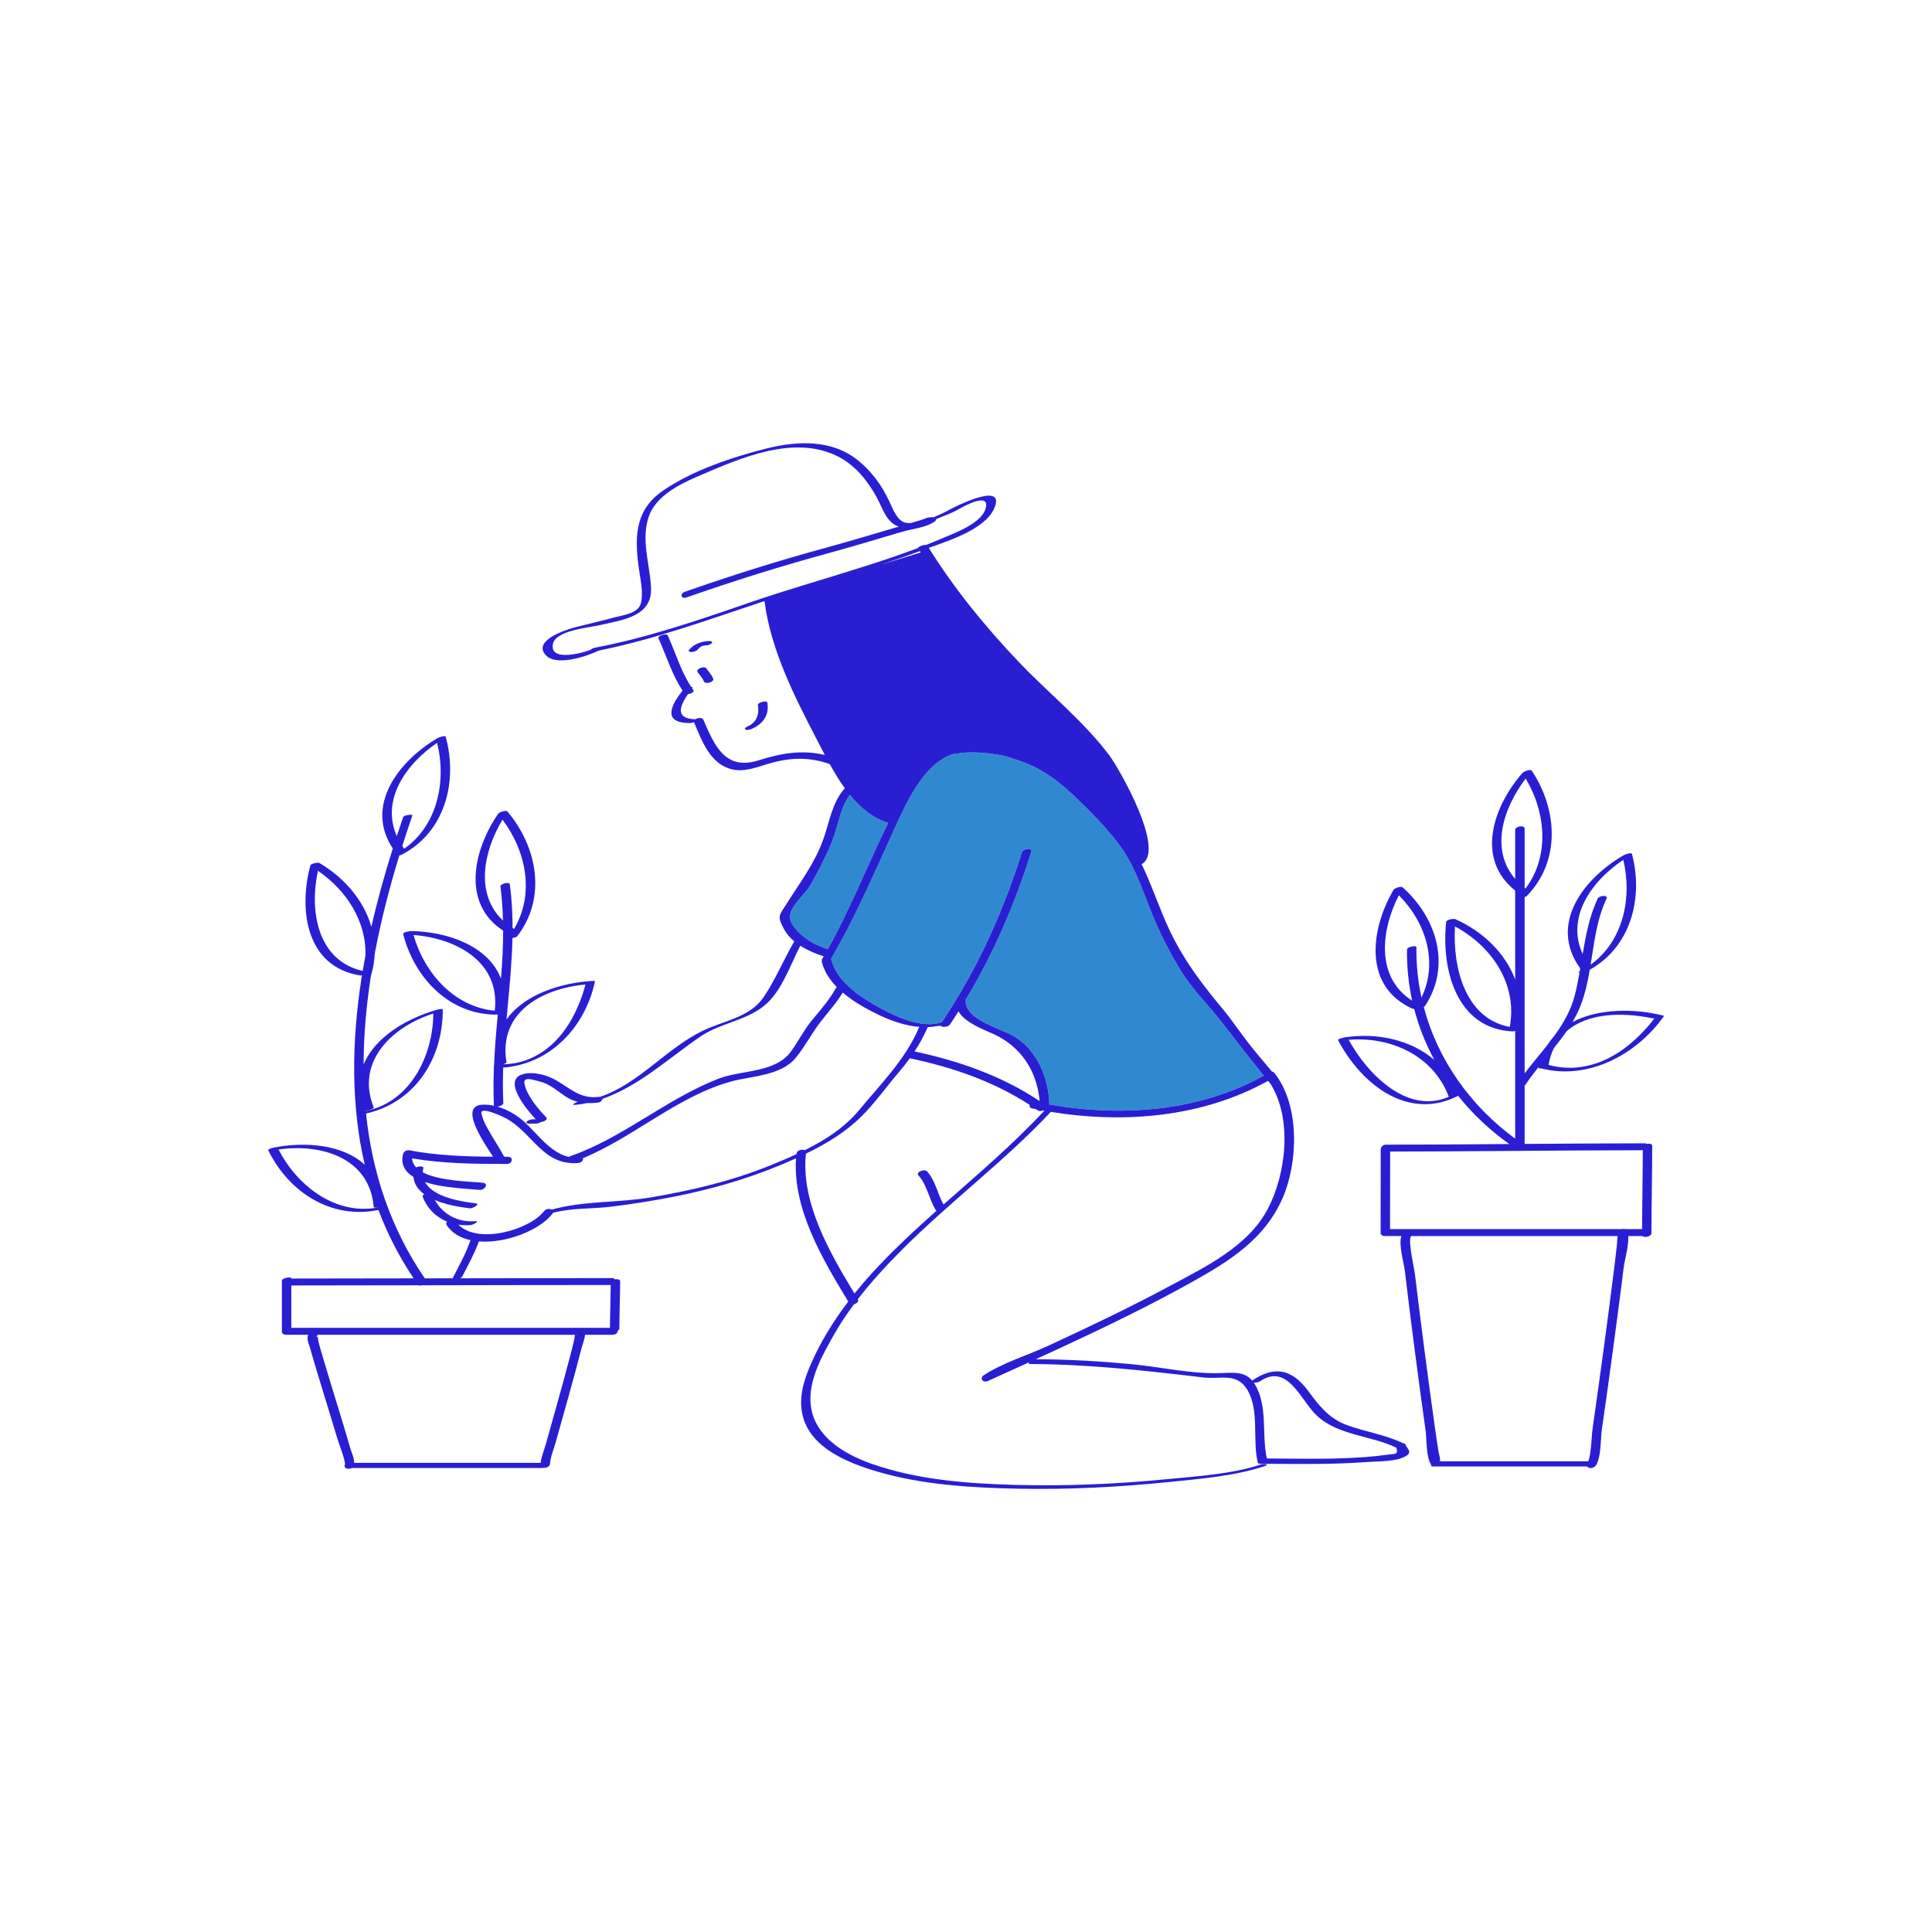
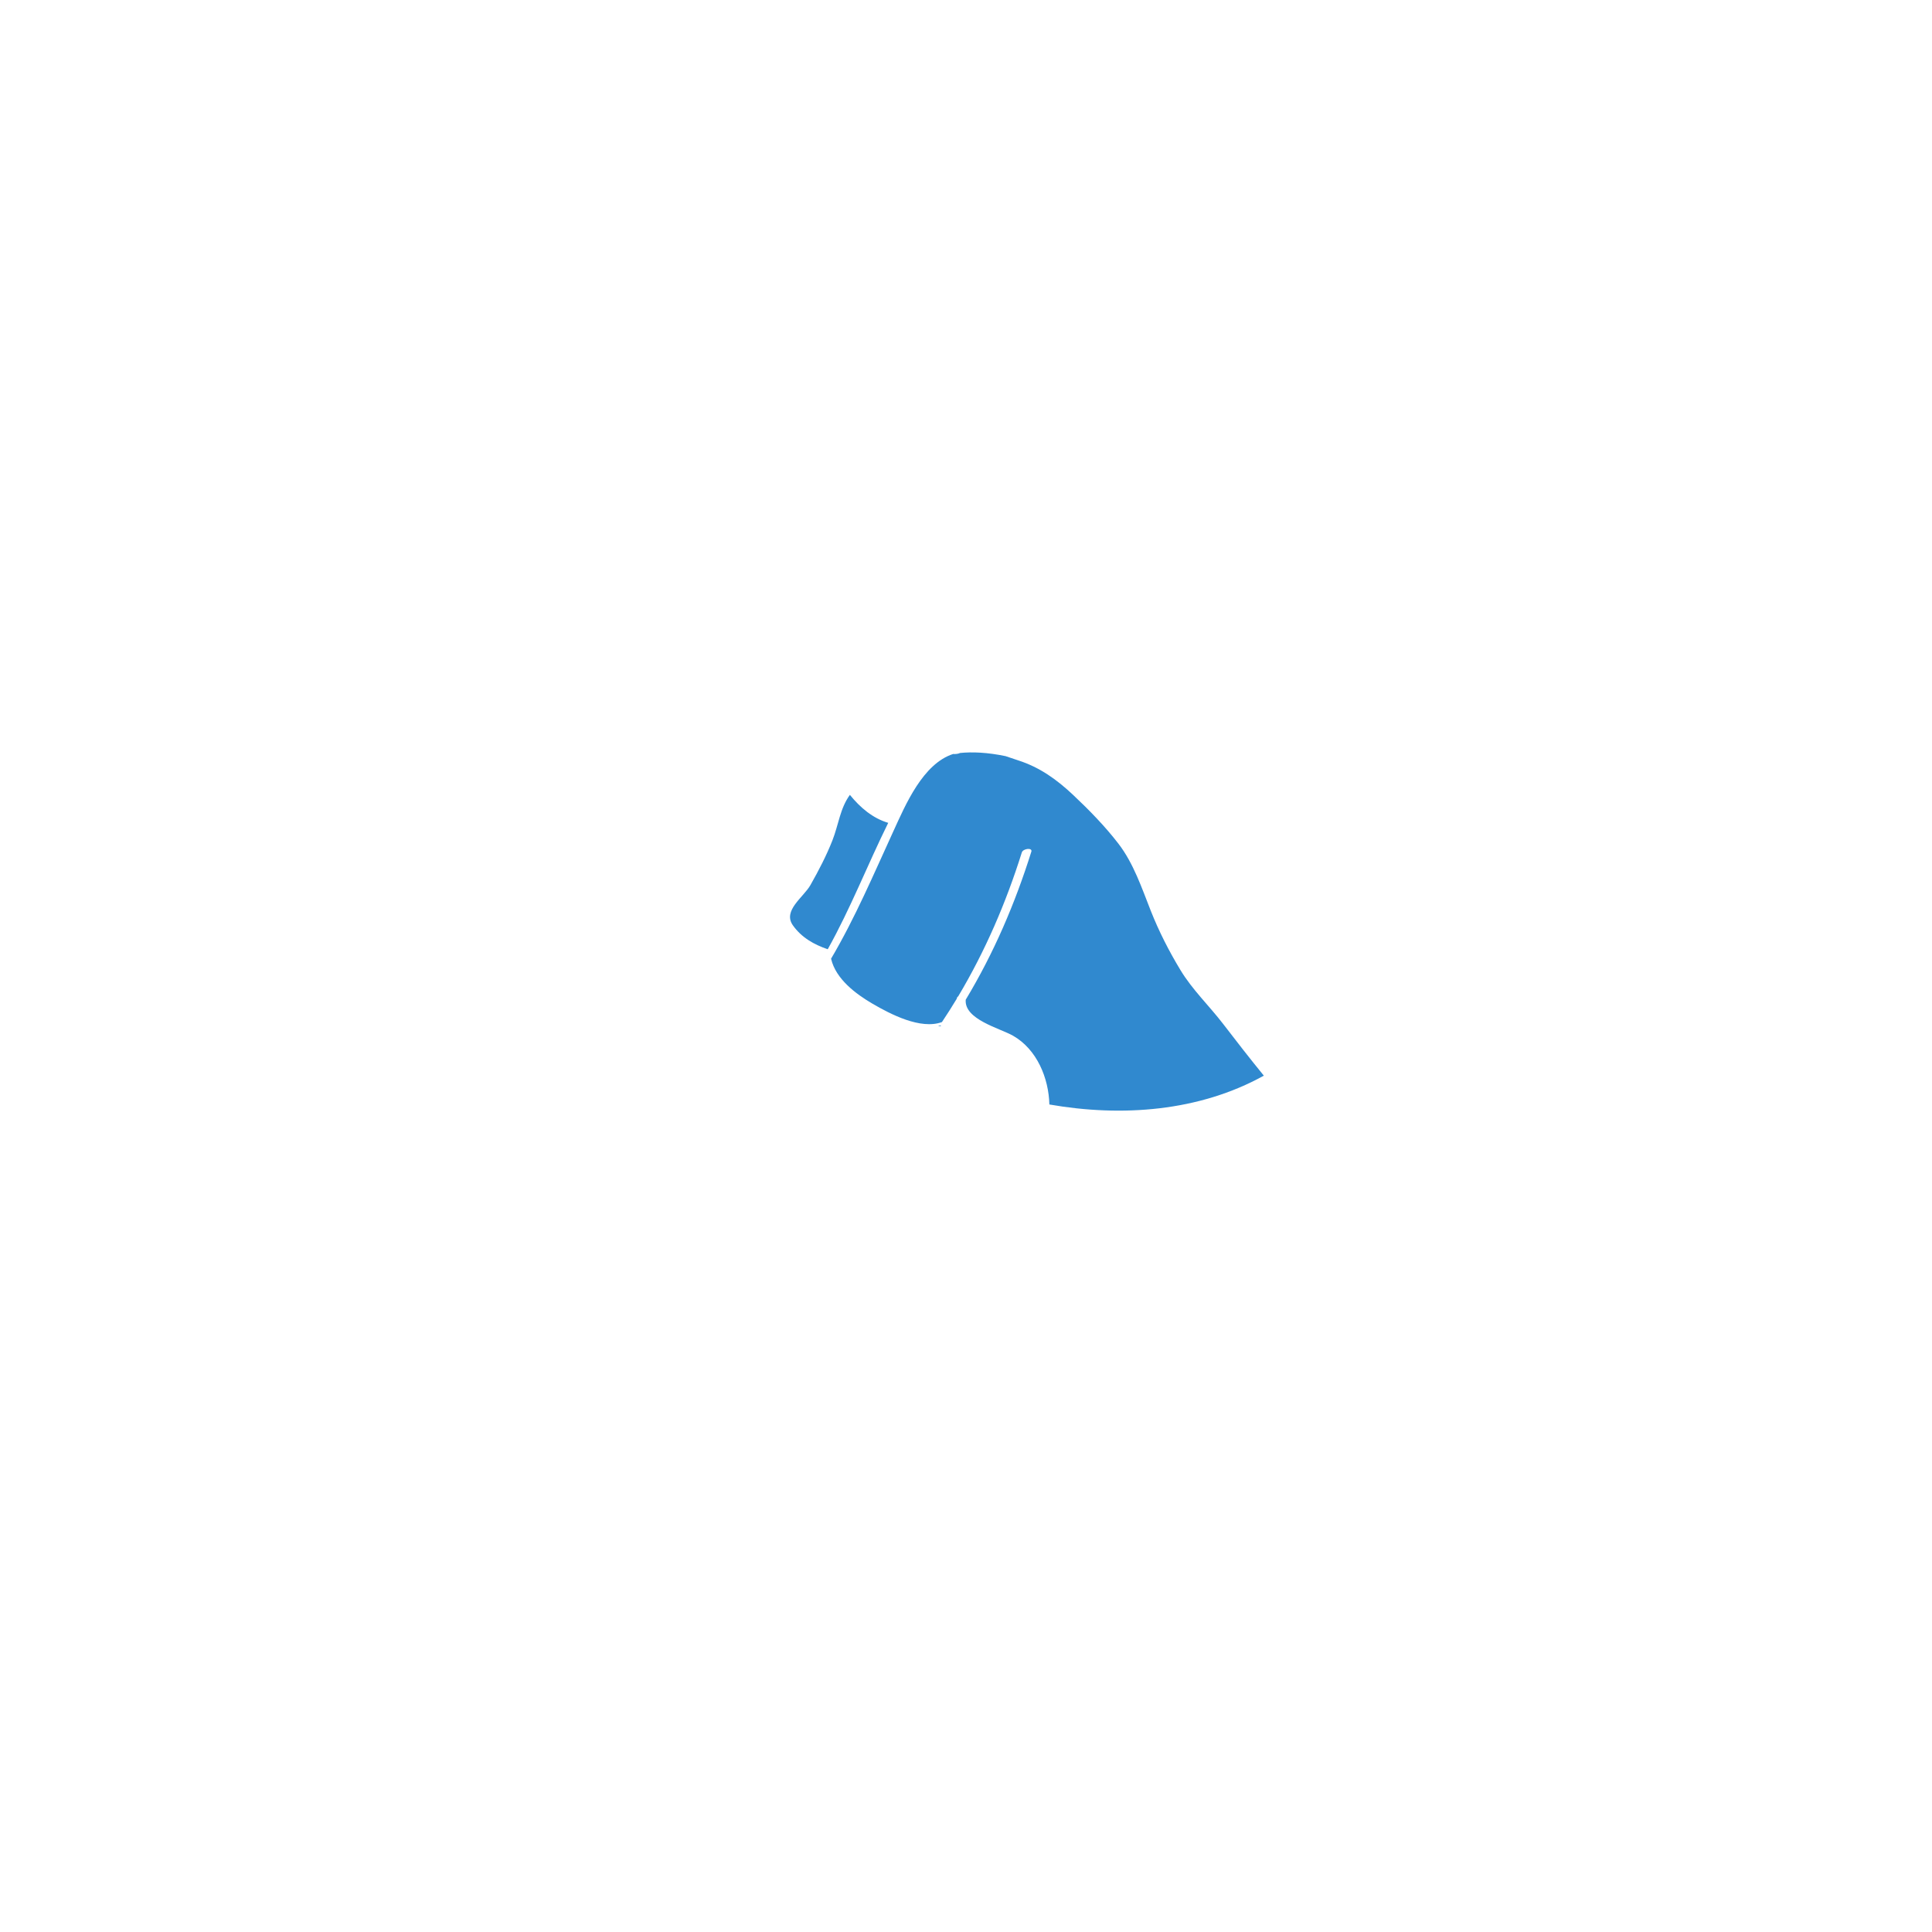
<svg xmlns="http://www.w3.org/2000/svg" version="1.1" id="Layer_1" x="0px" y="0px" width="595.28px" height="595.28px" viewBox="0 0 595.28 595.28" enable-background="new 0 0 595.28 595.28" xml:space="preserve">
  <path id="color_x5F_2" fill="#3089cf" d="M289.975,316.18c-0.291-0.021-0.623-0.045-0.989-0.075  c0.268-0.054,0.536-0.107,0.802-0.175C289.816,316.029,289.881,316.112,289.975,316.18z M363.73,298.916  c-3.554-5.873-6.656-11.952-9.177-18.338c-2.77-7.017-5.299-14.586-9.951-20.633c-4.099-5.328-9.049-10.404-13.944-15.008  c-5.043-4.744-10.271-8.511-16.897-10.64c-1.082-0.348-2.446-0.833-3.951-1.325c-5.522-1.145-10.244-1.354-14.032-0.963  c-0.001,0-0.002,0.001-0.002,0.001c-0.36,0.235-1.454,0.38-2.104,0.308c-9.336,3.022-14.65,15.605-18.356,23.68  c-6.102,13.293-11.816,26.8-19.263,39.417c0.014,0.019,0.029,0.035,0.035,0.058c1.453,6.168,7.563,10.767,12.764,13.797  c5.467,3.186,14.764,8.063,21.375,5.648c1.582-2.365,3.1-4.763,4.563-7.187c0.024-0.106,0.045-0.21,0.076-0.318  c0.045-0.158,0.182-0.301,0.371-0.424c8.315-13.93,14.721-28.792,19.603-44.342c0.381-1.213,3.344-1.552,2.932-0.238  c-5.028,16.014-11.592,31.301-20.216,45.61c-0.531,6.095,10.498,8.781,14.572,11.105c7.382,4.211,10.994,13.065,11.198,21.187  c22.271,3.893,46.078,2.198,66.08-8.883c-4.294-5.261-8.417-10.564-12.548-15.95C372.554,309.867,367.412,305,363.73,298.916z   M261.864,244.912c-3.052,4.202-3.47,9.157-5.371,13.996c-1.885,4.797-4.259,9.335-6.796,13.814  c-2.109,3.728-8.596,7.836-5.413,12.361c2.658,3.778,6.498,5.942,10.755,7.396c7.044-12.594,12.259-26.035,18.639-38.946  C268.939,252.125,265.095,248.895,261.864,244.912z" />
-   <path id="color_x5F_1" d="M217.646,205.945c0.718,1.05,1.66,1.982,2.107,3.195c0.376,1.02-2.497,1.861-2.898,0.775  c-0.391-1.059-1.263-1.886-1.893-2.805C214.25,206.068,217.054,205.08,217.646,205.945z M218.572,197.512  c-2.309,0.049-4.785,0.879-6.262,2.734c-0.414,0.52,0.354,0.646,0.727,0.633c0.611-0.023,1.521-0.224,1.928-0.734  c0.651-0.817,1.361-1.244,2.406-1.266c0.633-0.014,1.492-0.238,1.928-0.734C219.75,197.633,218.912,197.505,218.572,197.512z   M433.088,445.141c0.413,1.25,2.217,2.205,0.115,3.483c-3,1.823-8.754,1.586-12.178,1.85c-10.859,0.836-21.737,0.562-32.617,0.542  c-0.504-0.001-0.742-0.111-0.805-0.272c-0.037-0.046-0.066-0.099-0.081-0.159c-1.683-7.059,0.635-16.149-3.288-22.5  c-3.245-5.251-8.192-3.039-13.413-3.66c-17.651-2.099-35.3-4.077-53.1-4.146c-0.764-0.003-0.898-0.234-0.726-0.513  c-1.861,0.848-3.715,1.711-5.578,2.552c-1.58,0.713-3.162,1.422-4.74,2.139c-0.463,0.21-0.926,0.419-1.385,0.635  c-0.706,0.33-0.471,0.289-0.196-0.004c-0.725,0.728-2.371,0.873-2.575-0.168c0-0.003,0-0.005-0.001-0.008  c-0.082-0.418,0.122-0.853,0.477-1.09c5.847-3.908,13.505-6.178,19.863-9.119c12.643-5.85,25.245-11.84,37.517-18.438  c10.988-5.909,24.106-12.161,30.205-23.698c5.623-10.637,7.779-27.8,0.795-38.758c-0.034-0.023-0.068-0.048-0.094-0.078  c-0.194-0.234-0.382-0.471-0.575-0.705c-10.063,5.59-21.113,8.906-32.465,10.361c-0.645,0.082-1.29,0.156-1.936,0.228  c-10.806,1.184-21.845,0.718-32.532-1.028c-14.408,15.368-31.456,27.957-46.278,42.903c-4.63,4.669-9.135,9.561-13.177,14.791  c0.393,0.718-0.357,1.36-1.186,1.569c-2.236,3.005-4.323,6.115-6.169,9.374c-3.308,5.839-7.286,12.874-7.271,19.825  c0.025,10.725,9.708,16.742,18.788,19.942c13.983,4.928,29.308,6.117,44.024,6.521c15.623,0.429,31.291-0.216,46.844-1.739  c9.558-0.936,19.934-1.525,29.133-4.52c1.063-0.346,2.949-0.091,0.975,0.553c-9.203,2.994-19.387,3.816-28.953,4.795  c-15.601,1.594-31.332,2.416-47.016,2.086c-14.452-0.304-29.396-1.189-43.333-5.314c-8.671-2.565-20.095-7.05-22.737-16.802  c-1.494-5.511,0.109-10.937,2.313-16.027c3.029-7.001,7.027-13.476,11.629-19.517c-7.807-12.845-17.188-28.561-16.086-44.138  c-1.402,0.633-2.808,1.25-4.213,1.84c-10.938,4.592-22.405,7.853-34.044,10.113c-6.179,1.2-12.389,2.17-18.635,2.943  c-6.016,0.745-12.108,0.356-17.998,1.885c-0.044,0.103-0.103,0.208-0.19,0.322c-3.94,5.074-14.291,9.173-22.634,8.506  c-1.375,3.769-3.34,7.255-5.146,10.83c-0.111,0.22-0.375,0.4-0.703,0.537c15.574-0.033,31.146-0.067,46.721-0.068  c0.554,0,0.9,0.172,1.086,0.415c0.76-0.158,1.561-0.026,1.559,0.618c-0.018,4.835-0.232,9.665-0.25,14.5  c-0.001,0.249-0.196,0.474-0.482,0.65c0.027,0.594-0.56,1.28-1.502,1.28c-2.864,0-5.729,0-8.592,0  c-0.107,1.427-0.854,3.279-1.044,4.025c-1.207,4.764-2.517,9.502-3.832,14.236c-1.382,4.974-2.784,9.941-4.166,14.914  c-0.58,2.087-1.621,4.469-1.761,6.649c-0.05,0.784-1.113,1.244-1.947,1.173c-0.152,0.043-0.3,0.068-0.432,0.068  c-19.563,0-39.126,0-58.689,0c-0.968,0.492-2.57,0.228-2.138-0.986c0.359-1.011-1.849-6.549-2.349-8.229  c-1.42-4.765-2.883-9.516-4.334-14.271c-1.354-4.438-2.742-8.869-3.974-13.342c-0.294-1.065-1.247-3.074-0.637-4.238  c-2.258,0-4.515,0-6.772,0c-0.639,0-1.007-0.227-1.161-0.531c-0.099-0.032-0.16-0.08-0.16-0.146c0-5.333,0-10.666,0-16  c0-0.832,2.898-1.25,2.898-0.775c0,0.045,0,0.09,0,0.135c12.567-0.003,25.136-0.03,37.703-0.056  c-4.541-6.763-8.119-13.812-10.862-21.069c-14.403,2.958-27.504-5.314-33.936-18.383c-0.195-0.396,1.563-0.82,1.736-0.854  c9.654-1.884,21.203-0.973,27.982,5.29c-4.289-18.443-4.008-37.848-1.06-57.037c-0.042-0.029-0.064-0.064-0.05-0.108  c0.051-0.152,0.092-0.305,0.14-0.457c0.039-0.252,0.08-0.504,0.12-0.756c-0.202,0.043-0.377,0.063-0.492,0.045  c-16.614-2.568-19.133-20.04-15.412-33.89c0.162-0.606,2.314-1.028,2.794-0.749c7.668,4.466,13.687,11.526,16.015,19.631  c1.856-8.176,4.106-16.247,6.596-24.123c-8.77-13.229,1.791-26.908,13.754-33.992c0.284-0.169,2.383-0.983,2.545-0.396  c3.842,13.923-0.305,29.517-13.687,36.38c-0.105,0.054-0.332,0.115-0.604,0.171c-3.03,9.873-5.657,20.033-7.584,30.299  c-0.088,2.199-0.459,4.432-1.148,6.674c-1.429,9.139-2.255,18.329-2.274,27.443c3.481-8.495,13.427-14.344,22.835-16.949  c0.129-0.036,1.549-0.377,1.551-0.012c0.087,15.15-8.568,28.676-23.641,32.051c1.865,17.838,7.368,35.098,18.111,50.787  c2.87-0.006,5.741-0.007,8.611-0.014c-0.002-0.041,0.006-0.086,0.031-0.138c1.887-3.734,3.954-7.369,5.333-11.334  c0.033-0.095,0.099-0.183,0.182-0.265c-3.079-0.666-5.718-2.123-7.394-4.618c-0.275-0.41-0.189-0.805,0.081-1.117  c-3.39-1.384-6.142-4.021-7.541-7.813c-0.071-0.192,0.175-0.414,0.549-0.604c-1.852-1.343-3.147-3.083-3.351-5.348  c-2.534-1.552-3.984-3.775-3.221-7.005c0.195-0.824,1.131-1.35,1.962-1.193c8.534,1.609,17.147,1.916,25.794,1.973  c-2.946-4.521-10.566-15.571-3.399-16.021c1.218-0.076,2.463,0.045,3.699,0.314c-0.017-0.035-0.031-0.072-0.033-0.115  c-0.196-3.865-0.166-7.725-0.015-11.578c-0.166-0.043-0.14-0.133,0.009-0.246c0.22-5.389,0.688-10.768,1.188-16.145  c-14.628,0.27-25.645-11.069-29.148-24.809c-0.15-0.591,2.07-0.934,2.402-0.929c11.232,0.163,23.926,4.575,27.731,14.678  c0.394-4.931,0.673-9.862,0.671-14.801c-12.797-8.325-9.295-24.741-1.531-36.023c0.356-0.519,2.398-1.224,2.873-0.663  c9.224,10.916,12.114,26.598,3,38.385c-0.231,0.299-0.861,0.468-1.471,0.551c-0.163,7.514-0.9,15.014-1.601,22.519  c0.203,0.027,0.158,0.123-0.022,0.249c-0.073,0.783-0.146,1.567-0.218,2.352c5.442-7.734,16.861-11.385,26.772-11.903  c0.025-0.001,0.528,0,0.496,0.153c-3.055,14.199-13.797,25.469-28.277,26.568c-0.127,3.618-0.146,7.239,0.038,10.867  c0.031,0.619-0.996,1.066-1.837,1.152c3.17,0.908,6.208,2.753,8.459,4.843c4.121,3.827,7.931,9.388,13.546,10.661  c0.132-0.087,0.28-0.166,0.458-0.228c16.328-5.702,29.539-17.595,45.623-23.862c7.021-2.736,17.533-1.692,22.398-8.432  c2.225-3.081,3.95-6.54,6.362-9.484c2.676-3.268,5.456-6.346,7.492-10.078c0.055-0.101,0.135-0.188,0.226-0.271  c-2.217-2.273-3.926-4.882-4.627-7.858c-0.018-0.076,0.012-0.154,0.075-0.231c-0.094-0.117-0.101-0.28,0.03-0.501  c0.168-0.285,0.328-0.573,0.495-0.859c-2.365-0.771-4.948-1.828-7.21-3.279c-3.226,6.279-5.851,14.354-11.281,18.637  c-5.773,4.553-13.356,5.2-19.368,9.279c-9.813,6.66-19.024,15.367-30.286,19.263c-0.051,0.485-0.686,1.101-1.514,1.192  c-1.09,0.122-2.179,0.166-3.255,0.118c-1.157,0.237-2.334,0.428-3.539,0.55c-1.512,0.154-0.266-0.596,0.667-0.945  c-1.16-0.288-2.285-0.738-3.352-1.4c-2.686-1.667-5.15-4.14-8.33-4.834c-0.985-0.215-5.065-1.801-4.749,0.408  c0.163,1.137,0.561,2.213,1.106,3.223c1.48,2.737,3.463,5.183,5.632,7.401c0.61,0.624-0.616,1.36-1.652,1.444  c-0.465,0.316-1.118,0.485-1.623,0.485c-0.667,0-1.333,0-2,0c-0.325,0-1.183-0.104-0.722-0.614c0.433-0.481,1.304-0.729,1.929-0.729  c0.274,0,0.55,0,0.823,0c-2.844-3.053-10.365-12.054-3.945-13.893c3.184-0.912,7.467,0.28,10.254,1.892  c4.531,2.619,7.387,5.757,13.105,5.117c0.134-0.016,0.253-0.02,0.361-0.017c11.931-3.953,20.282-14.769,31.531-20.288  c6.498-3.189,14.63-4.088,18.955-10.49c3.663-5.422,6.117-11.501,9.408-17.137c-1.261-1.045-2.337-2.252-3.097-3.65  c-2.327-4.281-1.532-4.328,0.775-7.996c4.125-6.558,8.657-12.444,11.292-19.875c1.965-5.541,2.6-11.111,6.593-15.654  c-1.712-2.37-3.243-4.919-4.646-7.455c-6.806-2.385-12.868-1.988-19.688,0.158c-3.274,1.03-6.894,2.309-10.377,1.48  c-6.785-1.615-9.265-8.701-11.733-14.465c-0.01-0.024-0.011-0.047-0.019-0.071c-0.471,0.182-0.99,0.279-1.473,0.271  c-2.413-0.044-5.89-0.493-5.453-3.676c0.321-2.338,2.019-4.469,3.401-6.344c-3.305-4.955-5.006-10.788-7.457-16.18  c-0.291-0.642,2.525-1.598,2.898-0.777c2.385,5.247,4.027,10.987,7.22,15.831c0.315,0.018,0.58,0.09,0.427,0.301  c-0.039,0.054-0.08,0.108-0.119,0.162c0.131,0.19,0.246,0.389,0.382,0.575c0.355,0.488-0.761,1.064-1.683,1.21  c-0.873,1.24-1.677,2.557-2.051,3.973c-0.791,2.997,1.808,3.703,4.315,3.749c0.008,0,0.011,0.003,0.018,0.004  c0.739-0.51,2.141-0.623,2.491,0.195c3.43,8.01,6.736,15.688,16.971,12.466c7.133-2.245,13.473-3.31,20.424-1.656  c-0.937-1.779-1.818-3.517-2.662-5.14c-6.82-13.119-14.043-27.449-15.924-42.283c-16.906,5.578-33.508,11.724-51.047,15.249  c-3.904,1.894-12.965,4.798-16.188,1.577c-4.567-4.564,5.966-7.98,8.715-8.699c3.962-1.037,7.95-1.907,11.896-2.998  c2.737-0.757,7.803-1.219,8.559-4.543c0.687-3.014,0.014-6.299-0.444-9.303c-1.531-10.055-1.914-19.047,7.239-25.314  c9.048-6.196,20.932-10.177,31.456-12.873c9.729-2.494,20.56-3.072,28.812,3.708c4.164,3.421,7.193,7.647,9.469,12.51  c1.005,2.147,2.393,6.054,5.091,6.559c0.463,0.087,0.981,0.11,1.536,0.087c1.114-0.33,2.229-0.657,3.342-0.991  c0.563-0.169,3.12-1.286,2.041-0.528c0.416-0.293,1.043-0.354,1.554-0.253c1.947-0.769,3.762-1.654,5.034-2.38  c0.992-0.565,15.936-8.264,14.137-1.549c-1.921,7.171-13.934,10.981-20.584,13.352c7.952,12.744,17.478,24.393,27.837,35.254  c9.056,9.494,19.765,18.039,27.688,28.529c3.176,4.205,17.663,29.577,10.036,33.675c0.116,0.233,0.245,0.454,0.356,0.69  c3.518,7.449,5.92,15.387,9.772,22.679c4.139,7.833,9.037,14.229,14.668,20.991c3.602,4.326,6.589,9.042,10.207,13.349  c1.726,2.055,3.44,4.119,5.155,6.183c0.291,0.049,0.551,0.17,0.729,0.393c7.974,9.944,7.373,27.736,2.504,38.755  c-5.556,12.569-16.325,19.258-27.849,25.696c-13.155,7.35-26.754,13.904-40.415,20.252c-2.569,1.193-5.151,2.357-7.728,3.535  c9.784,0.048,19.561,0.605,29.303,1.509c8.992,0.834,18.507,3.077,27.527,2.782c3.732-0.121,7.373-0.63,9.859,2.307  c0.001-0.002,0.002-0.002,0.003-0.003c6.851-4.744,12.349-3.47,17.225,3.161c3.272,4.451,6.431,8.517,11.866,10.514  c5.778,2.123,11.862,2.962,17.441,5.636C432.716,444.728,432.997,444.865,433.088,445.141z M156.048,327.23  c0.042,0.257-0.407,0.51-0.964,0.691c0,0.002,0,0.003,0,0.005c10.183-0.226,17.694-6.895,22.023-15.774  c1.115-2.288,2.093-4.649,2.811-7.095c0.166-0.566,0.327-1.135,0.463-1.71C167.03,304.57,153.539,311.874,156.048,327.23z   M154.19,273.25c-0.135-0.999,2.78-1.648,2.898-0.777c0.605,4.487,0.835,8.965,0.839,13.438c0.156,0.1,0.321,0.196,0.482,0.294  c6.311-10.702,3.823-23.815-3.583-33.655c-5.99,10.01-8.427,23.027,0.152,31.076C154.888,280.17,154.658,276.713,154.19,273.25z   M127.411,288.084c3.399,11.889,12.608,22.151,25.031,23.337C154.202,296.346,140.592,289.112,127.411,288.084z M122.258,257.611  c0.641-1.95,1.293-3.889,1.957-5.812c0.24-0.693,3-0.979,2.85-0.543c-1.072,3.103-2.115,6.244-3.119,9.417  c0.189,0.285,0.387,0.57,0.594,0.854c10.191-7.207,13.095-20.633,10.145-32.653C124.902,235.536,117.368,246.593,122.258,257.611z   M111.746,299.172c0.264-1.582,0.545-3.161,0.842-4.738c0.363-10.455-5.781-20.104-14.637-26.134  C95.264,280.866,97.846,295.93,111.746,299.172z M115.149,341.209c0.142,0.354-1.61,1.018-2.463,0.971  c0.005,0.049,0.009,0.098,0.015,0.146c0.1-0.033,0.199-0.063,0.295-0.083c13.525-2.865,20.431-17.048,20.517-29.965  C120.824,316.36,109.51,327.042,115.149,341.209z M116.32,372.061c-0.005-0.012-0.009-0.023-0.014-0.035  c-0.603,0.098-1.133,0.085-1.148-0.096c-1.27-15.228-16.17-19.645-29.332-17.751C91.567,365.396,103.398,374.475,116.32,372.061z   M177.167,411.26c-26.447,0-52.895,0-79.343,0c0.016,0.33-0.275,0.664-0.687,0.909c0.026-0.003,0.053-0.005,0.079-0.007  c0.995-0.827,0.625,0.189,0.981,1.511c0.452,1.677,0.936,3.346,1.429,5.012c1.388,4.683,2.824,9.351,4.25,14.021  c1.346,4.406,2.711,8.808,3.971,13.238c0.344,1.208,1.271,3.23,1.288,4.787c19.147,0,38.294,0,57.441,0  c0.261-2.02,1.165-4.172,1.696-6.077c1.209-4.341,2.432-8.679,3.64-13.021c1.302-4.68,2.609-9.359,3.828-14.061  c0.415-1.604,0.84-3.207,1.193-4.825C177.076,412.1,177.028,411.467,177.167,411.26z M177.881,411.311  c-0.048-0.016-0.095-0.032-0.14-0.051c-0.092,0-0.185,0-0.276,0c0.039,0.023,0.072,0.038,0.119,0.076  C177.684,411.328,177.782,411.319,177.881,411.311z M130.065,396.012c-0.45,0.115-0.874,0.149-1.104,0.002  c-13.069,0.027-26.138,0.055-39.207,0.058c0,4.353,0,8.704,0,13.058c32.727,0,65.454,0,98.182,0c0.029-4.402,0.2-8.801,0.234-13.202  C168.803,395.929,149.434,395.972,130.065,396.012z M351.099,265.02c0.003,0.005,0.006,0.011,0.009,0.016  c0.001-0.019,0.004-0.031,0.004-0.051C351.107,264.996,351.104,265.007,351.099,265.02z M266.51,174.466  c5.481-1.749,10.949-3.576,16.337-5.609c0.011-0.35,1.616-1.053,2.463-0.946c1.774-0.695,3.54-1.412,5.291-2.164  c3.757-1.612,11.87-4.514,13.108-9.139c1.32-4.93-6.131-0.965-7.966,0.096c-1.741,1.005-3.473,1.693-5.351,2.439  c-0.61,0.242-1.271,0.523-1.961,0.816c0.041,0.225-0.096,0.497-0.525,0.799c-2.535,1.781-7.029,2.229-9.924,3.084  c-7.574,2.235-15.137,4.534-22.756,6.611c-14.729,4.017-29.275,8.583-43.687,13.62c-1.745,0.61-2.172-1.161-0.471-1.756  c13.975-4.885,28.077-9.363,42.36-13.258c7.603-2.073,15.151-4.338,22.709-6.568c0.274-0.081,0.548-0.163,0.822-0.243  c-3.912-1.258-4.987-5.671-6.838-9.037c-2.705-4.923-6.403-9.612-11.452-12.312c-13.702-7.326-30.568,0.239-43.687,5.887  c-5.693,2.45-13.049,6.151-15.133,12.52c-2.364,7.225,0.378,14.453,0.745,21.729c0.45,8.934-8.743,9.971-15.841,11.589  c-3.363,0.767-13.41,1.634-14.356,5.67c-1.233,5.266,7.472,3.429,11.511,1.964c0.291-0.283,0.81-0.576,1.312-0.672  c16.329-3.1,31.913-8.461,47.588-13.869C242.612,181.644,254.617,178.262,266.51,174.466z M283.425,169.809  c-3.994,1.484-8.021,2.869-12.065,4.191l12.331-3.775C283.603,170.086,283.513,169.948,283.425,169.809z M255.039,292.48  c7.044-12.594,12.259-26.035,18.639-38.946c-4.738-1.409-8.583-4.64-11.813-8.622c-3.052,4.202-3.47,9.157-5.371,13.996  c-1.885,4.797-4.259,9.335-6.796,13.814c-2.109,3.728-8.596,7.836-5.413,12.361C246.942,288.862,250.782,291.026,255.039,292.48z   M247.969,354.391c6.338-3.148,12.346-7.028,16.775-12.393c6.603-7.997,14.316-15.648,18.369-25.333  c0.038-0.091,0.112-0.175,0.209-0.251c-4.091-0.323-8.184-1.688-11.815-3.369c-3.755-1.738-8.212-4.117-11.833-7.209  c-2.08,3.402-4.758,6.229-7.163,9.43c-2.6,3.461-4.582,7.317-7.333,10.667c-4.613,5.618-13.792,5.567-20.145,7.36  c-16.529,4.665-29.702,17.081-45.528,23.611c0.468,0.421-0.329,1.359-1.394,1.441c-10.916,0.845-14.001-9.417-22.367-13.852  c-1.098-0.582-7.844-3.696-7.405-1.453c0.318,1.628,1.042,3.139,1.841,4.583c1.646,2.977,3.555,5.803,5.175,8.794  c0.356,0,0.712,0.002,1.067,0.002c1.962,0,1.459,2.217-0.232,2.217c-9.789-0.002-19.557-0.091-29.224-1.709  c0.061,1.086,0.519,2,1.253,2.777c0.907-0.433,2.355-0.467,2.201,0.301c-0.085,0.423-0.124,0.826-0.137,1.216  c5.178,2.744,14.949,2.838,18.513,3.21c1.957,0.205,0.495,2.347-0.98,2.193c-3.327-0.348-11.083-0.523-16.853-2.41  c2.476,4.632,11.049,6.014,15.568,6.544c1.623,0.19-0.901,1.643-1.783,1.539c-2.893-0.34-7.17-1.026-10.759-2.537  c2.444,4.368,7.081,6.927,12.272,6.499c1.914-0.158-0.471,1.14-1.244,1.203c-1.287,0.105-2.553,0.063-3.777-0.116  c6.125,6.162,21.902,1.652,26.51-4.281c0.497-0.64,1.632-0.715,2.267-0.377c9.813-2.743,20.632-2.056,30.669-3.775  c12.298-2.106,24.604-4.969,36.201-9.654c2.795-1.129,5.666-2.323,8.505-3.637c0.009-0.08,0.013-0.16,0.022-0.24  C245.522,354.449,247.199,353.972,247.969,354.391z M281.781,323.973c13.622,2.888,26.928,7.529,38.546,15.293  c-0.775-9.111-5.654-16.755-14.179-20.651c-3.196-1.46-8.846-3.504-10.816-6.999c-0.865,1.362-1.742,2.719-2.646,4.063  c-0.484,0.721-2.128,0.919-2.711,0.502c-0.094-0.067-0.158-0.15-0.188-0.25c-0.266,0.067-0.534,0.121-0.802,0.175  c-1.034,0.209-2.082,0.335-3.138,0.37C284.715,319.128,283.342,321.609,281.781,323.973z M321.779,342.242  c-0.143-0.025-0.285-0.051-0.428-0.077c-0.534,0.216-1.159,0.255-1.582-0.043c-0.175-0.123-0.354-0.238-0.529-0.36  c-0.372-0.073-0.744-0.144-1.115-0.221c-0.844-0.175-1.014-0.641-0.823-1.084c-11.192-7.278-23.944-11.66-36.979-14.385  c-1.167,1.611-2.409,3.178-3.719,4.713c-3.7,4.338-7.121,9.176-11.168,13.186c-4.909,4.862-10.889,8.477-17.123,11.497  c-1.578,15.074,7.325,30.484,14.967,43.086c1.767-2.195,3.609-4.332,5.516-6.411c6.206-6.771,12.922-13.005,19.767-19.103  c-0.104-0.061-0.194-0.136-0.258-0.237c-2.083-3.341-2.632-7.719-5.334-10.667c-0.891-0.972,1.872-2.085,2.67-1.215  c2.597,2.834,3.212,6.93,5.08,10.207c10.563-9.341,21.337-18.458,30.948-28.796C321.696,342.302,321.734,342.271,321.779,342.242z   M389.405,331.429c-4.294-5.261-8.417-10.564-12.548-15.95c-4.304-5.611-9.445-10.479-13.127-16.563  c-3.554-5.873-6.656-11.952-9.177-18.338c-2.77-7.017-5.299-14.586-9.951-20.633c-4.099-5.328-9.049-10.404-13.944-15.008  c-5.043-4.744-10.271-8.511-16.897-10.64c-1.082-0.348-2.446-0.833-3.951-1.325c-5.522-1.145-10.244-1.354-14.032-0.963  c-0.001,0-0.002,0.001-0.002,0.001c-0.36,0.235-1.454,0.38-2.104,0.308c-9.336,3.022-14.65,15.605-18.356,23.68  c-6.102,13.293-11.816,26.8-19.263,39.417c0.014,0.019,0.029,0.035,0.035,0.058c1.453,6.168,7.563,10.767,12.764,13.797  c5.467,3.186,14.764,8.063,21.375,5.648c1.582-2.365,3.1-4.763,4.563-7.187c0.024-0.106,0.045-0.21,0.076-0.318  c0.045-0.158,0.182-0.301,0.371-0.424c8.315-13.93,14.721-28.792,19.603-44.342c0.381-1.213,3.344-1.552,2.932-0.238  c-5.028,16.014-11.592,31.301-20.216,45.61c-0.531,6.095,10.498,8.781,14.572,11.105c7.382,4.211,10.994,13.065,11.198,21.187  C345.597,344.204,369.403,342.51,389.405,331.429z M430.232,446.059c-7.91-3.852-17.994-3.697-24.615-9.996  c-4.889-4.65-8.924-16.328-17.507-10.384c-0.307,0.212-1.148,0.355-1.792,0.347c0.068,0.102,0.141,0.193,0.207,0.301  c4.244,6.87,2.141,15.426,3.808,23.055c7.981,0.027,15.976,0.24,23.952-0.089c4.241-0.175,8.499-0.423,12.707-1.015  C429.77,447.887,430.953,448.367,430.232,446.059z M230.445,223.77c-0.2,0.086-1.294,0.571-0.83,0.947  c0.45,0.365,1.424,0.102,1.885-0.094c3.528-1.504,5.62-4.207,4.922-8.148c-0.133-0.75-3.049-0.074-2.898,0.777  C234.008,219.982,233.142,222.621,230.445,223.77z M474.18,329.146c0.008-0.045,0.02-0.088,0.027-0.133  c-0.096-0.027-0.191-0.049-0.287-0.077c-1.391,1.752-2.732,3.523-3.94,5.356c-0.051,0.077-0.129,0.146-0.219,0.213  c0,5.986,0,11.973,0,17.959c12.314-0.093,24.629-0.182,36.944-0.187c0.352,0,0.619,0.07,0.817,0.183  c0.759-0.157,1.557-0.025,1.556,0.618c-0.016,9.001-0.234,17.999-0.25,27c-0.001,0.827-2.133,1.397-2.736,0.768  c-1.466,0-2.932,0-4.396,0c0.2,2.938-1.137,7.503-1.384,9.507c-1.01,8.201-2.094,16.394-3.2,24.582  c-1.15,8.513-2.317,17.023-3.552,25.524c-0.423,2.913-0.165,8.388-1.784,10.977c-0.553,0.883-1.922,1.271-2.712,0.472  c-0.004-0.004-0.007-0.008-0.011-0.011c-0.018-0.018-0.025-0.036-0.041-0.054c-15.59,0-31.18,0-46.771,0c-0.122,0-0.243,0-0.366,0  c-0.063,0-0.126,0-0.189,0c-0.804,0-0.928-0.27-0.728-0.587c-1.556-2.079-1.381-8.153-1.681-10.263  c-1.172-8.23-2.271-16.471-3.343-24.716c-1.073-8.261-2.132-16.525-3.089-24.801c-0.256-2.204-2.016-8.202-1.038-10.631  c-1.698,0-3.397,0-5.097,0c-0.639,0-1.008-0.227-1.162-0.53c-0.098-0.033-0.16-0.08-0.16-0.146  c0.003-8.758,0.039-17.516,0.041-26.273c0-0.109,0.053-0.211,0.139-0.306c0.176-0.472,0.695-0.897,1.438-0.898  c12.676-0.005,25.352-0.098,38.026-0.194c-5.972-4.237-11.281-9.246-15.763-14.854c-15.299,7.795-29.628-3.295-36.972-17.114  c-0.235-0.444,1.896-0.881,2.093-0.91c9.872-1.492,20.312,0.723,27.547,6.957c-2.681-4.969-4.779-10.24-6.209-15.732  c-0.199,0.021-0.383,0.021-0.515-0.039c-15.229-6.848-13.008-24.377-5.831-36.654c0.292-0.5,2.315-1.176,2.794-0.749  c10.55,9.401,15.044,24.251,6.876,36.582c-0.074,0.111-0.207,0.204-0.371,0.285c4.273,16.202,14.359,30.468,28.169,40.563  c0-11.056,0-22.112,0-33.169c-0.291,0.087-0.545,0.143-0.675,0.137c-17.383-0.72-22.145-19.06-20.591-33.721  c0.078-0.734,2.275-1.104,2.819-0.863c8.384,3.696,15.377,10.388,18.446,18.578c0-9.13,0-18.26,0-27.39  c-12.229-9.746-6.875-25.812,2.26-36.257c0.375-0.43,2.449-1.302,2.873-0.662c7.964,12.008,8.907,27.9-1.577,38.606  c-0.109,0.112-0.352,0.218-0.646,0.308c0,18.114,0,36.228,0,54.342c2.281-3.008,4.794-5.932,7.153-8.944  c0.575-0.92,1.224-1.765,1.931-2.548c2.786-3.827,5.158-7.868,6.348-12.469c0.604-2.335,1.069-4.699,1.487-7.07  c-0.378-0.006-0.522-0.092-0.061-0.324c0.047-0.023,0.087-0.052,0.133-0.076c0.054-0.307,0.105-0.614,0.158-0.922  c-9.883-13.623,1.039-27.728,13.371-34.879c0.282-0.164,2.388-0.985,2.545-0.396c3.613,13.584-0.374,28.66-12.982,35.674  c-0.637,3.715-1.43,7.395-2.795,10.938c-0.695,1.806-1.563,3.523-2.541,5.183c8.033-4.243,19.109-4.201,27.904-2.006  c0.1,0.024,0.344,0.083,0.224,0.251c-8.394,11.872-23.325,19.725-37.685,16.063C474.506,329.242,474.168,329.217,474.18,329.146z   M487.648,293.954c0.979-5.854,2.088-11.661,4.64-17.126c0.404-0.864,3.299-1.211,2.701,0.07  c-3.013,6.448-3.772,13.435-4.886,20.339c9.956-7.183,12.877-20.405,10.063-32.308C490.205,271.582,482.49,282.754,487.648,293.954z   M477.131,328.109c10.371,2.808,20.071-1.317,27.669-8.758c1.659-1.624,3.257-3.33,4.649-5.192c0.455-0.608,0.567-0.234-0.652-0.479  c-9.14-1.828-19.672-1.589-26.111,4.071c-1.229,1.787-2.563,3.518-3.935,5.226C478.029,324.486,477.48,326.191,477.131,328.109z   M448.308,285.458c-0.778,12.739,3.207,28.458,16.878,30.938C467.609,303.233,459.657,291.547,448.308,285.458z M437.982,307.387  c5.18-10.84,1.459-23.063-6.976-31.543c-5.646,11.083-7.052,25.375,4.112,32.482c-1.124-5.097-1.678-10.366-1.596-15.742  c0.014-0.904,2.906-1.333,2.898-0.775C436.341,297.129,436.883,302.342,437.982,307.387z M446.403,337.945  c-4.759-12.715-17.888-18.637-30.861-17.563C421.438,331.082,433.65,343.471,446.403,337.945z M498.41,380.847  c-21.204,0-42.41,0-63.614,0c-0.041,0.122-0.11,0.236-0.2,0.343c-0.608,2.129,1.14,9.474,1.408,11.733  c0.935,7.856,1.931,15.705,2.955,23.55c1.003,7.681,2.022,15.359,3.114,23.028c0.364,2.561,0.728,5.122,1.137,7.677  c0.13,0.814,0.892,3.273,0.285,2.741c0.122,0.107,0.2,0.218,0.257,0.329c15.214,0,30.428,0,45.643,0  c0.93-2.599,0.969-7.761,1.333-10.289c1.145-7.942,2.243-15.891,3.317-23.842c1.084-8.024,2.155-16.051,3.15-24.087  c0.352-2.849,0.707-5.697,1.006-8.552C498.256,382.961,498.314,381.606,498.41,380.847z M428.325,354.818  c-0.006,7.966-0.034,15.932-0.037,23.897c23.811,0,47.62,0,71.43,0c0.354-0.084,0.768-0.119,1.096,0c1.709,0,3.418,0,5.127,0  c0.036-8.103,0.206-16.203,0.233-24.306C480.224,354.422,454.275,354.793,428.325,354.818z M469.761,255.373  c0,6.069,0,12.14,0,18.209c0.087,0.068,0.178,0.134,0.266,0.201c7.458-9.912,6.343-23.338,0.069-33.902  c-7.098,9.293-10.975,21.967-3.245,30.939c0-5.045,0-10.09,0-15.135C466.851,254.616,469.761,254.043,469.761,255.373z" fill="#2a1ed2" />
</svg>